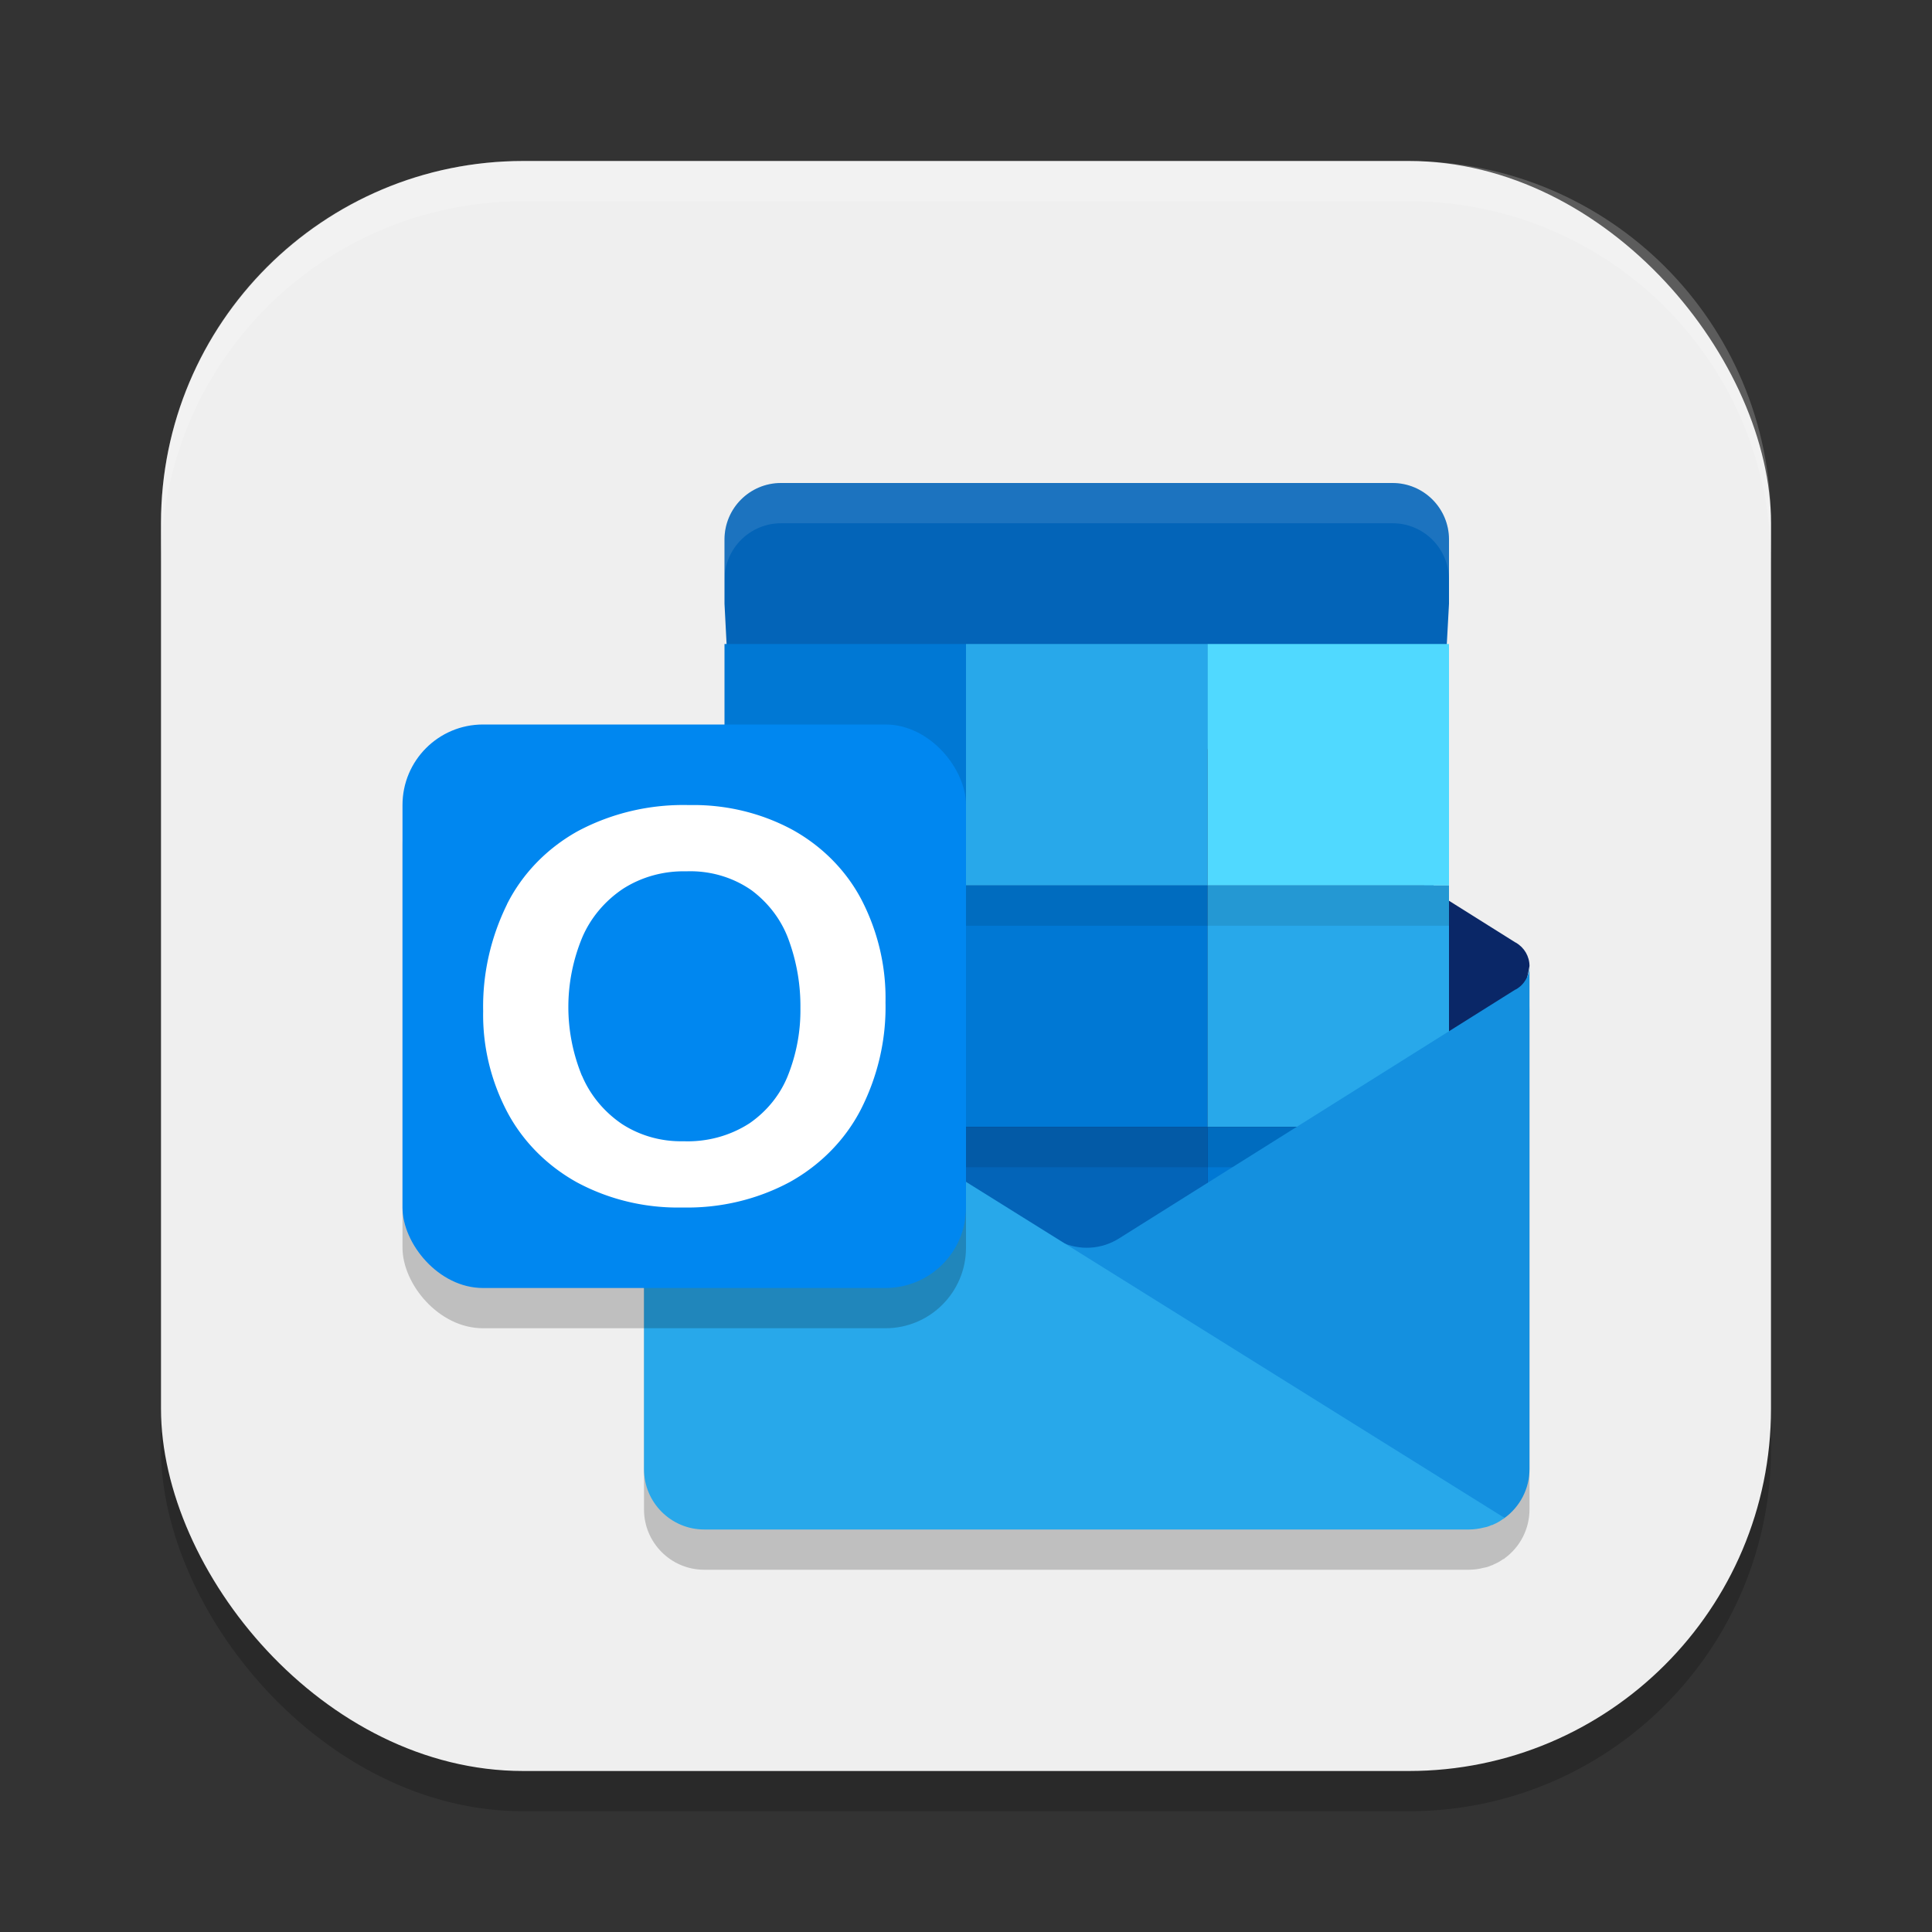
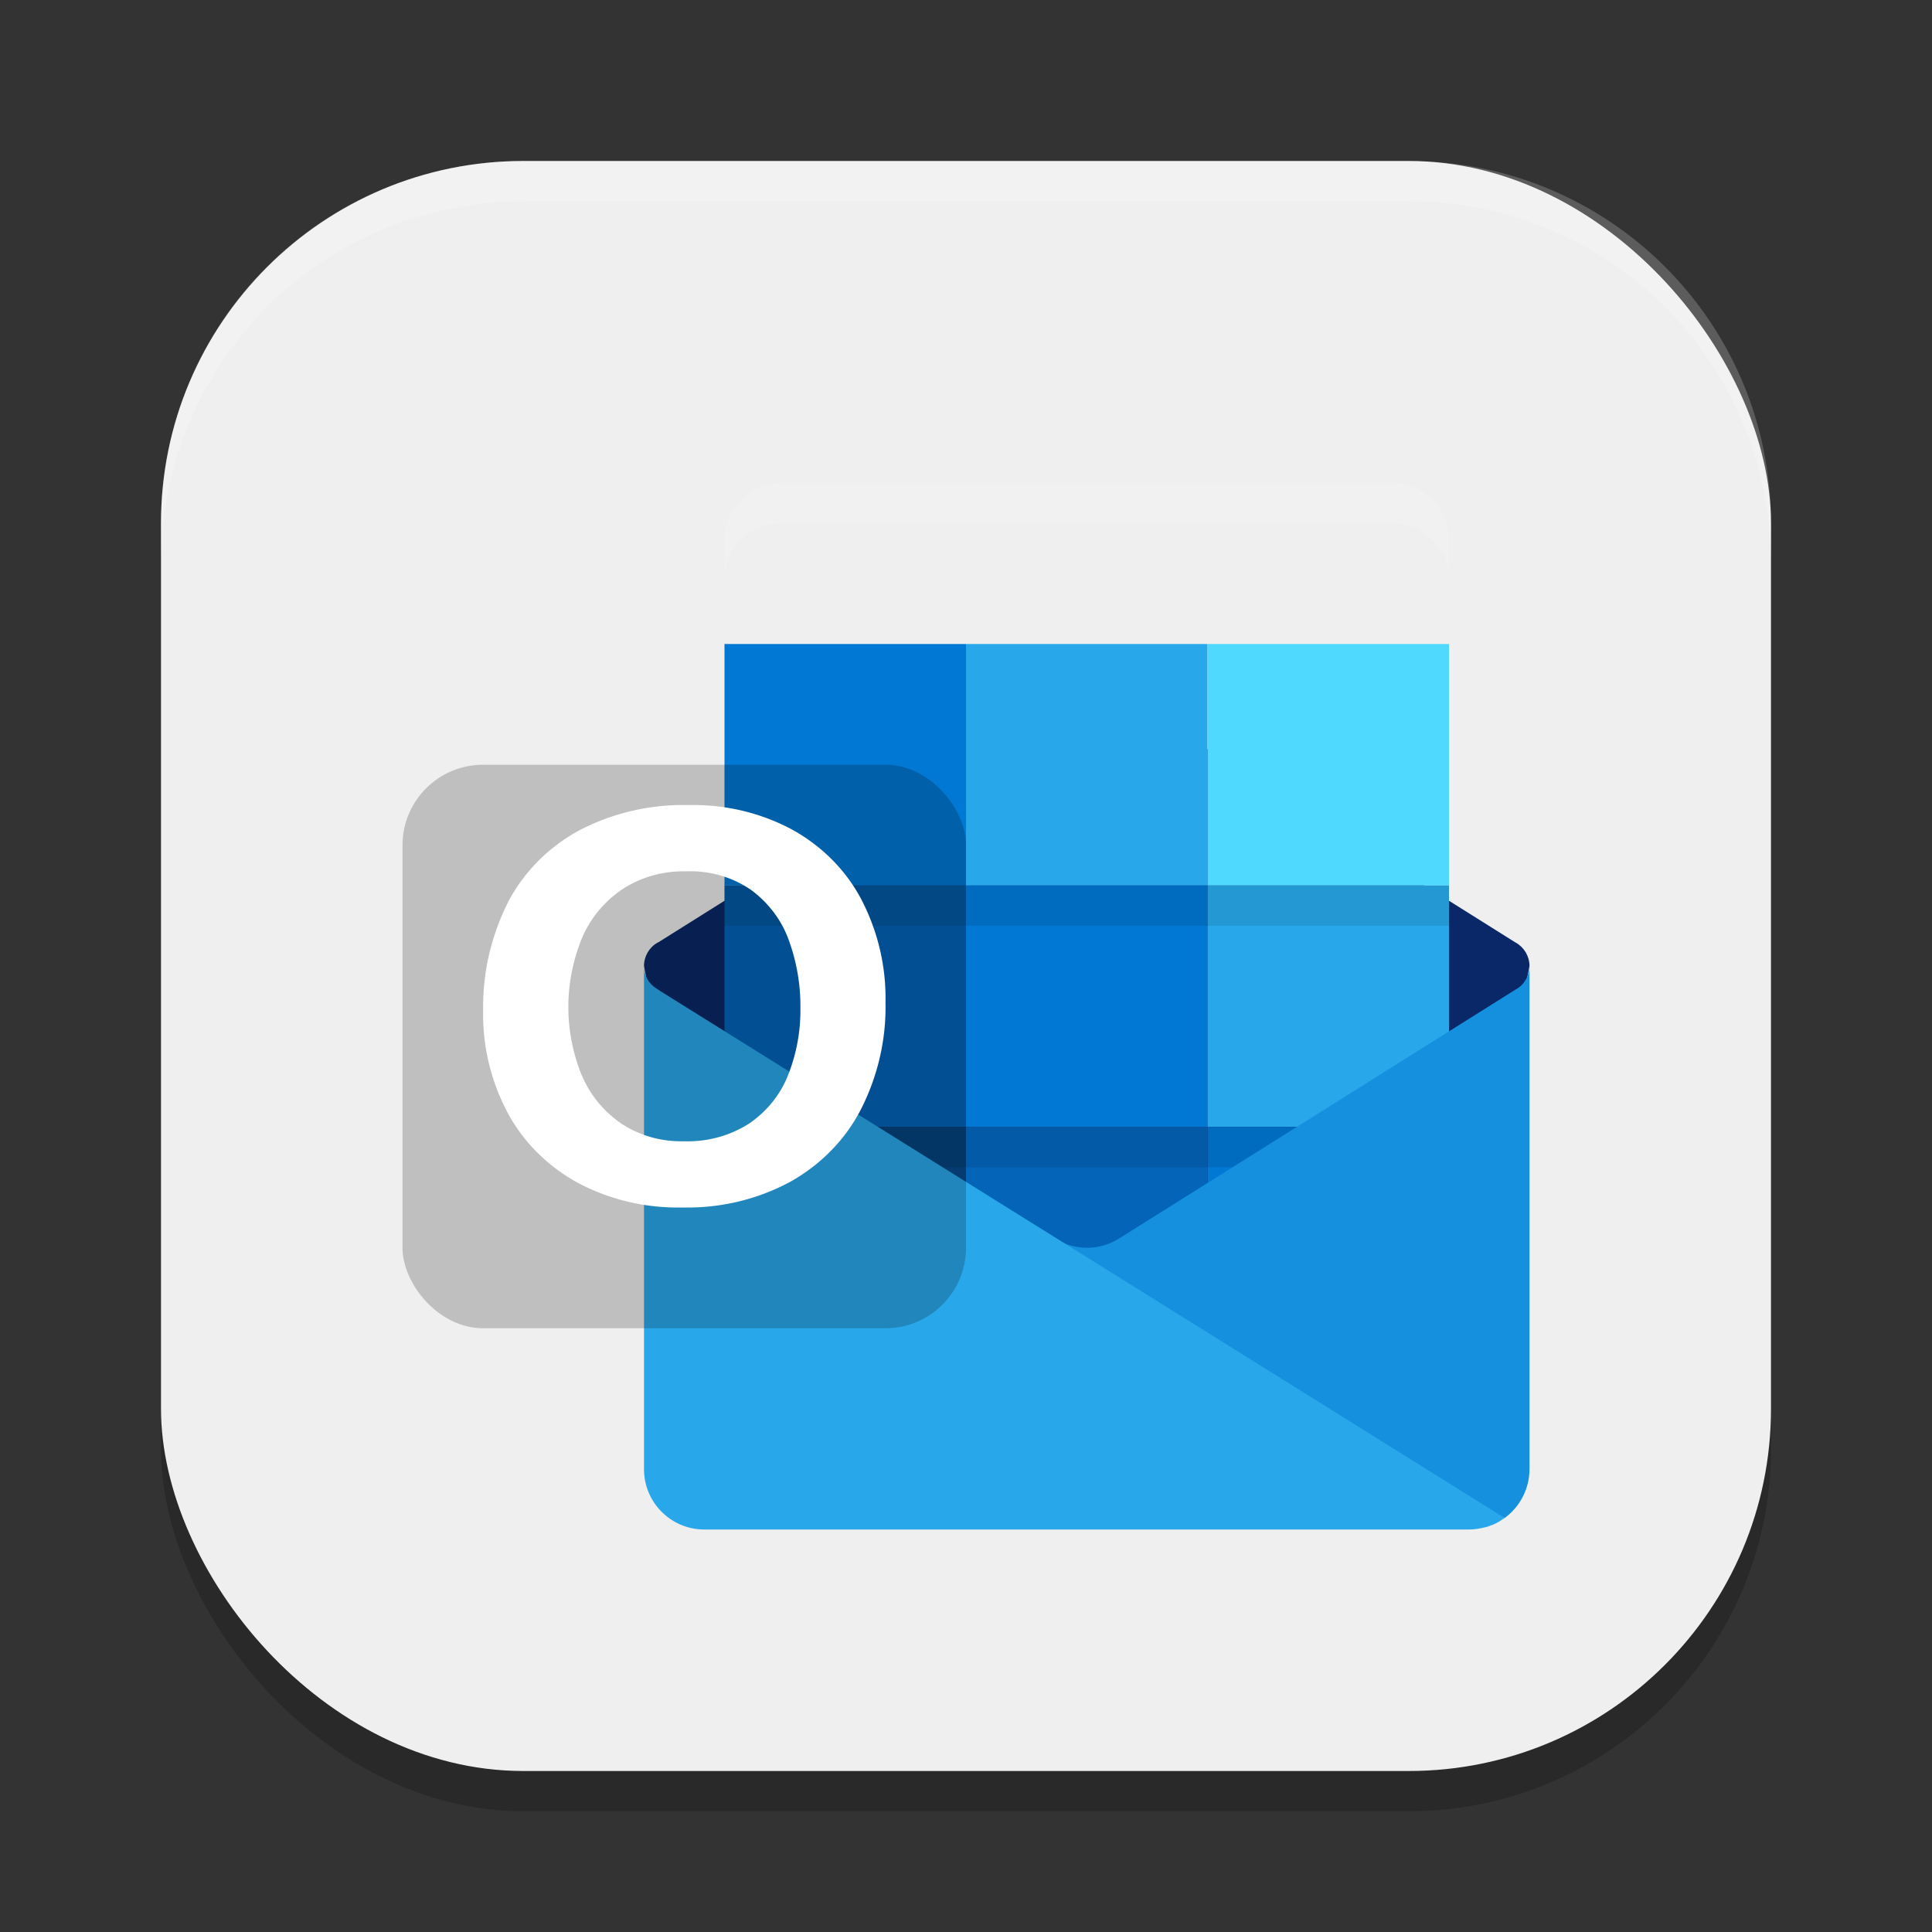
<svg xmlns="http://www.w3.org/2000/svg" xmlns:ns1="http://www.inkscape.org/namespaces/inkscape" xmlns:ns2="http://sodipodi.sourceforge.net/DTD/sodipodi-0.dtd" width="24" height="24" viewBox="0 0 24 24" version="1.1" id="svg5" ns1:version="1.3 (0e150ed6c4, 2023-07-21)" ns2:docname="ms-outlook.svg">
  <rect x="0" y="0" width="24" height="24" fill="#333333" stroke="none" />
  <ns2:namedview id="namedview7" pagecolor="#ffffff" bordercolor="#000000" borderopacity="0.25" ns1:showpageshadow="2" ns1:pageopacity="0.0" ns1:pagecheckerboard="0" ns1:deskcolor="#d1d1d1" ns1:document-units="px" showgrid="false" ns1:zoom="32.625" ns1:cx="12" ns1:cy="12" ns1:window-width="1920" ns1:window-height="984" ns1:window-x="0" ns1:window-y="29" ns1:window-maximized="1" ns1:current-layer="svg5" />
  <defs id="defs2" />
  <rect style="opacity:0.2;fill:#000000;stroke-width:1.429;stroke-linecap:square" id="rect234" width="20" height="20" x="2" y="2.5" ry="4.5" />
  <rect style="fill:#efefef;fill-opacity:1;stroke-width:1.429;stroke-linecap:square" id="rect396" width="20" height="20" x="2" y="2" ry="4.5" />
-   <path id="path1" style="opacity:0.2;fill:#000000;stroke-width:0.5" d="m 19,12.5 c -2.09e-4,0.119 -0.063,0.228 -0.166,0.287 v 0.002 l -0.008,0.002 -0.002,0.002 -4.918,3.088 c -0.219,0.141 -0.496,0.158 -0.73,0.045 l 0.004,0.006 L 8.174,12.795 v -0.006 h -0.004 L 8.154,12.779 C 8.06,12.721 8.002,12.619 8,12.508 V 18.75 c -5.537e-4,0.414 0.336,0.751 0.75,0.75 h 9.5 c 0.062,-7.73e-4 0.123,-0.009 0.184,-0.025 0.032,-0.005 0.063,-0.015 0.092,-0.029 0.01,-0.001 0.02,-0.006 0.029,-0.012 0.041,-0.017 0.08,-0.038 0.115,-0.064 0.009,-0.005 0.017,-0.003 0.021,-0.012 C 18.886,19.216 19,18.99 19,18.75 Z" />
-   <path style="fill:#0364b8;stroke-width:0.5" d="M 17.298,6 H 9.702 C 9.314,6 9,6.314 9,6.702 V 7.5 l 0.357,6.9 h 3.643 l 4.643,-0.35 L 18,7.5 V 6.702 C 18,6.314 17.686,6 17.298,6 Z" id="path2" ns2:nodetypes="cscccccccc" />
  <path id="path3" style="fill:#0a2767;stroke-width:0.5" d="m 13.5,8.5 c -0.114,0 -0.229,0.026 -0.334,0.078 -0.025,0.012 -0.049,0.026 -0.072,0.041 l -4.918,3.088 h -0.002 l -0.008,0.004 C 8.063,11.77 8,11.881 8,12 c 0.043,0.238 0.103,0.473 0.176,0.703 l 5.246,4.201 5.402,-4.201 C 18.897,12.473 18.957,12.238 19,12 c -2.1e-5,-0.119 -0.065,-0.23 -0.168,-0.289 l -0.006,-0.004 h -0.002 L 13.906,8.619 C 13.883,8.604 13.859,8.591 13.834,8.578 13.729,8.526 13.614,8.5 13.5,8.5 Z" />
  <path style="fill:#0078d4;stroke-width:0.463" d="m 9,8 h 3 v 3 h -3 z" id="path4" />
  <path style="fill:#28a8ea;stroke-width:0.5" d="m 12,8 h 3 v 3 h -3 z" id="path5" />
  <path style="fill:#50d9ff;stroke-width:0.463" d="m 15,8 h 3 v 3 h -3 z" id="path6" />
  <path style="fill:#0364b8;stroke-width:0.463" d="m 9,11 h 3 v 3 h -3 z" id="path7" />
  <path style="fill:#0078d4;stroke-width:0.5" d="m 12,11 h 3 v 3 h -3 z" id="path8" />
  <path style="fill:#28a8ea;stroke-width:0.463" d="m 15,11 h 3 v 3 h -3 z" id="path9" />
  <path style="fill:#064a8c;stroke-width:0.463" d="m 9,14 h 3 v 3.35 h -3 z" id="path10" />
  <path style="fill:#0364b8;stroke-width:0.5" d="m 12,14 h 3 v 3.35 h -3 z" id="path11" />
  <path style="fill:#0078d4;stroke-width:0.463" d="m 15,14 h 3 v 3.35 h -3 z" id="path12" />
  <rect style="opacity:0.1;fill:#000000;stroke-width:0.474" width="9" height="0.5" x="9" y="14" id="rect12" />
-   <path id="path13" style="fill:#1490df;stroke-width:0.5" d="m 19,12 c -4.2e-5,0.119 -0.063,0.23 -0.166,0.289 l -0.008,0.004 h -0.002 l -4.918,3.088 c -0.219,0.141 -0.496,0.158 -0.73,0.045 l 1.887,2.531 3.627,0.898 v 0.002 C 18.884,18.716 19,18.49 19,18.25 Z" />
+   <path id="path13" style="fill:#1490df;stroke-width:0.5" d="m 19,12 c -4.2e-5,0.119 -0.063,0.23 -0.166,0.289 l -0.008,0.004 l -4.918,3.088 c -0.219,0.141 -0.496,0.158 -0.73,0.045 l 1.887,2.531 3.627,0.898 v 0.002 C 18.884,18.716 19,18.49 19,18.25 Z" />
  <path id="path14" style="fill:#28a8ea;stroke-width:0.5" d="m 8,12 v 6.25 c -5.537e-4,0.414 0.336,0.751 0.75,0.75 h 9.5 c 0.062,-6.1e-4 0.125,-0.009 0.186,-0.025 0.031,-0.005 0.062,-0.015 0.09,-0.029 0.011,-9.99e-4 0.02,-0.004 0.029,-0.01 0.041,-0.017 0.08,-0.04 0.115,-0.066 0.01,-0.005 0.015,-0.004 0.02,-0.014 L 8.176,12.295 v -0.006 h -0.006 l -0.016,-0.01 C 8.057,12.22 7.999,12.114 8,12 Z" />
  <rect style="opacity:0.1;fill:#000000;stroke-width:0.474" width="9" height="0.5" x="9" y="11" id="rect15" />
  <path id="path18" style="opacity:0.1;fill:#ffffff;stroke-width:0.5" d="M 9.703,6 C 9.315,6 9,6.315 9,6.703 v 0.5 C 9,6.815 9.315,6.5 9.703,6.5 h 7.596 C 17.687,6.5 18,6.815 18,7.203 v -0.5 C 18,6.315 17.687,6 17.299,6 Z" />
  <path id="path1040" style="opacity:0.2;fill:#ffffff;stroke-width:4;stroke-linecap:square" d="M 6.5,2 C 4.007,2 2,4.007 2,6.5 V 7 C 2,4.507 4.007,2.5 6.5,2.5 h 11 C 19.993,2.5 22,4.507 22,7 V 6.5 C 22,4.007 19.993,2 17.5,2 Z" />
  <rect style="opacity:0.2;fill:#000000;stroke-width:2;stroke-linecap:square" id="rect1099" width="7" height="7" x="5" y="9.5" ry="1" />
-   <rect style="fill:#0087f0;fill-opacity:1;stroke-width:1.5;stroke-linecap:square" id="rect1101" width="7" height="7" x="5" y="9" ry="1" />
  <path style="fill:#ffffff;stroke-width:0.5" d="m 6.297,11.235 a 2.228,2.09 0 0 1 0.875,-0.907 2.646,2.482 0 0 1 1.391,-0.327 2.461,2.308 0 0 1 1.287,0.31 2.206,2.069 0 0 1 0.852,0.866 2.983,2.798 0 0 1 0.298,1.274 3.145,2.95 0 0 1 -0.307,1.333 2.259,2.119 0 0 1 -0.877,0.897 2.558,2.399 0 0 1 -1.335,0.319 2.52,2.364 0 0 1 -1.315,-0.313 2.241,2.101 0 0 1 -0.862,-0.868 2.909,2.729 0 0 1 -0.302,-1.259 3.227,3.027 0 0 1 0.296,-1.325 z m 0.933,2.128 a 1.448,1.358 0 0 0 0.492,0.597 1.285,1.205 0 0 0 0.769,0.217 1.35,1.266 0 0 0 0.821,-0.224 1.387,1.301 0 0 0 0.478,-0.598 2.465,2.312 0 0 0 0.153,-0.832 2.698,2.53 0 0 0 -0.144,-0.843 1.422,1.334 0 0 0 -0.462,-0.62 1.272,1.193 0 0 0 -0.814,-0.236 1.329,1.246 0 0 0 -0.787,0.219 1.461,1.37 0 0 0 -0.503,0.602 2.545,2.387 0 0 0 -0.004,1.719 z" id="path17" />
</svg>